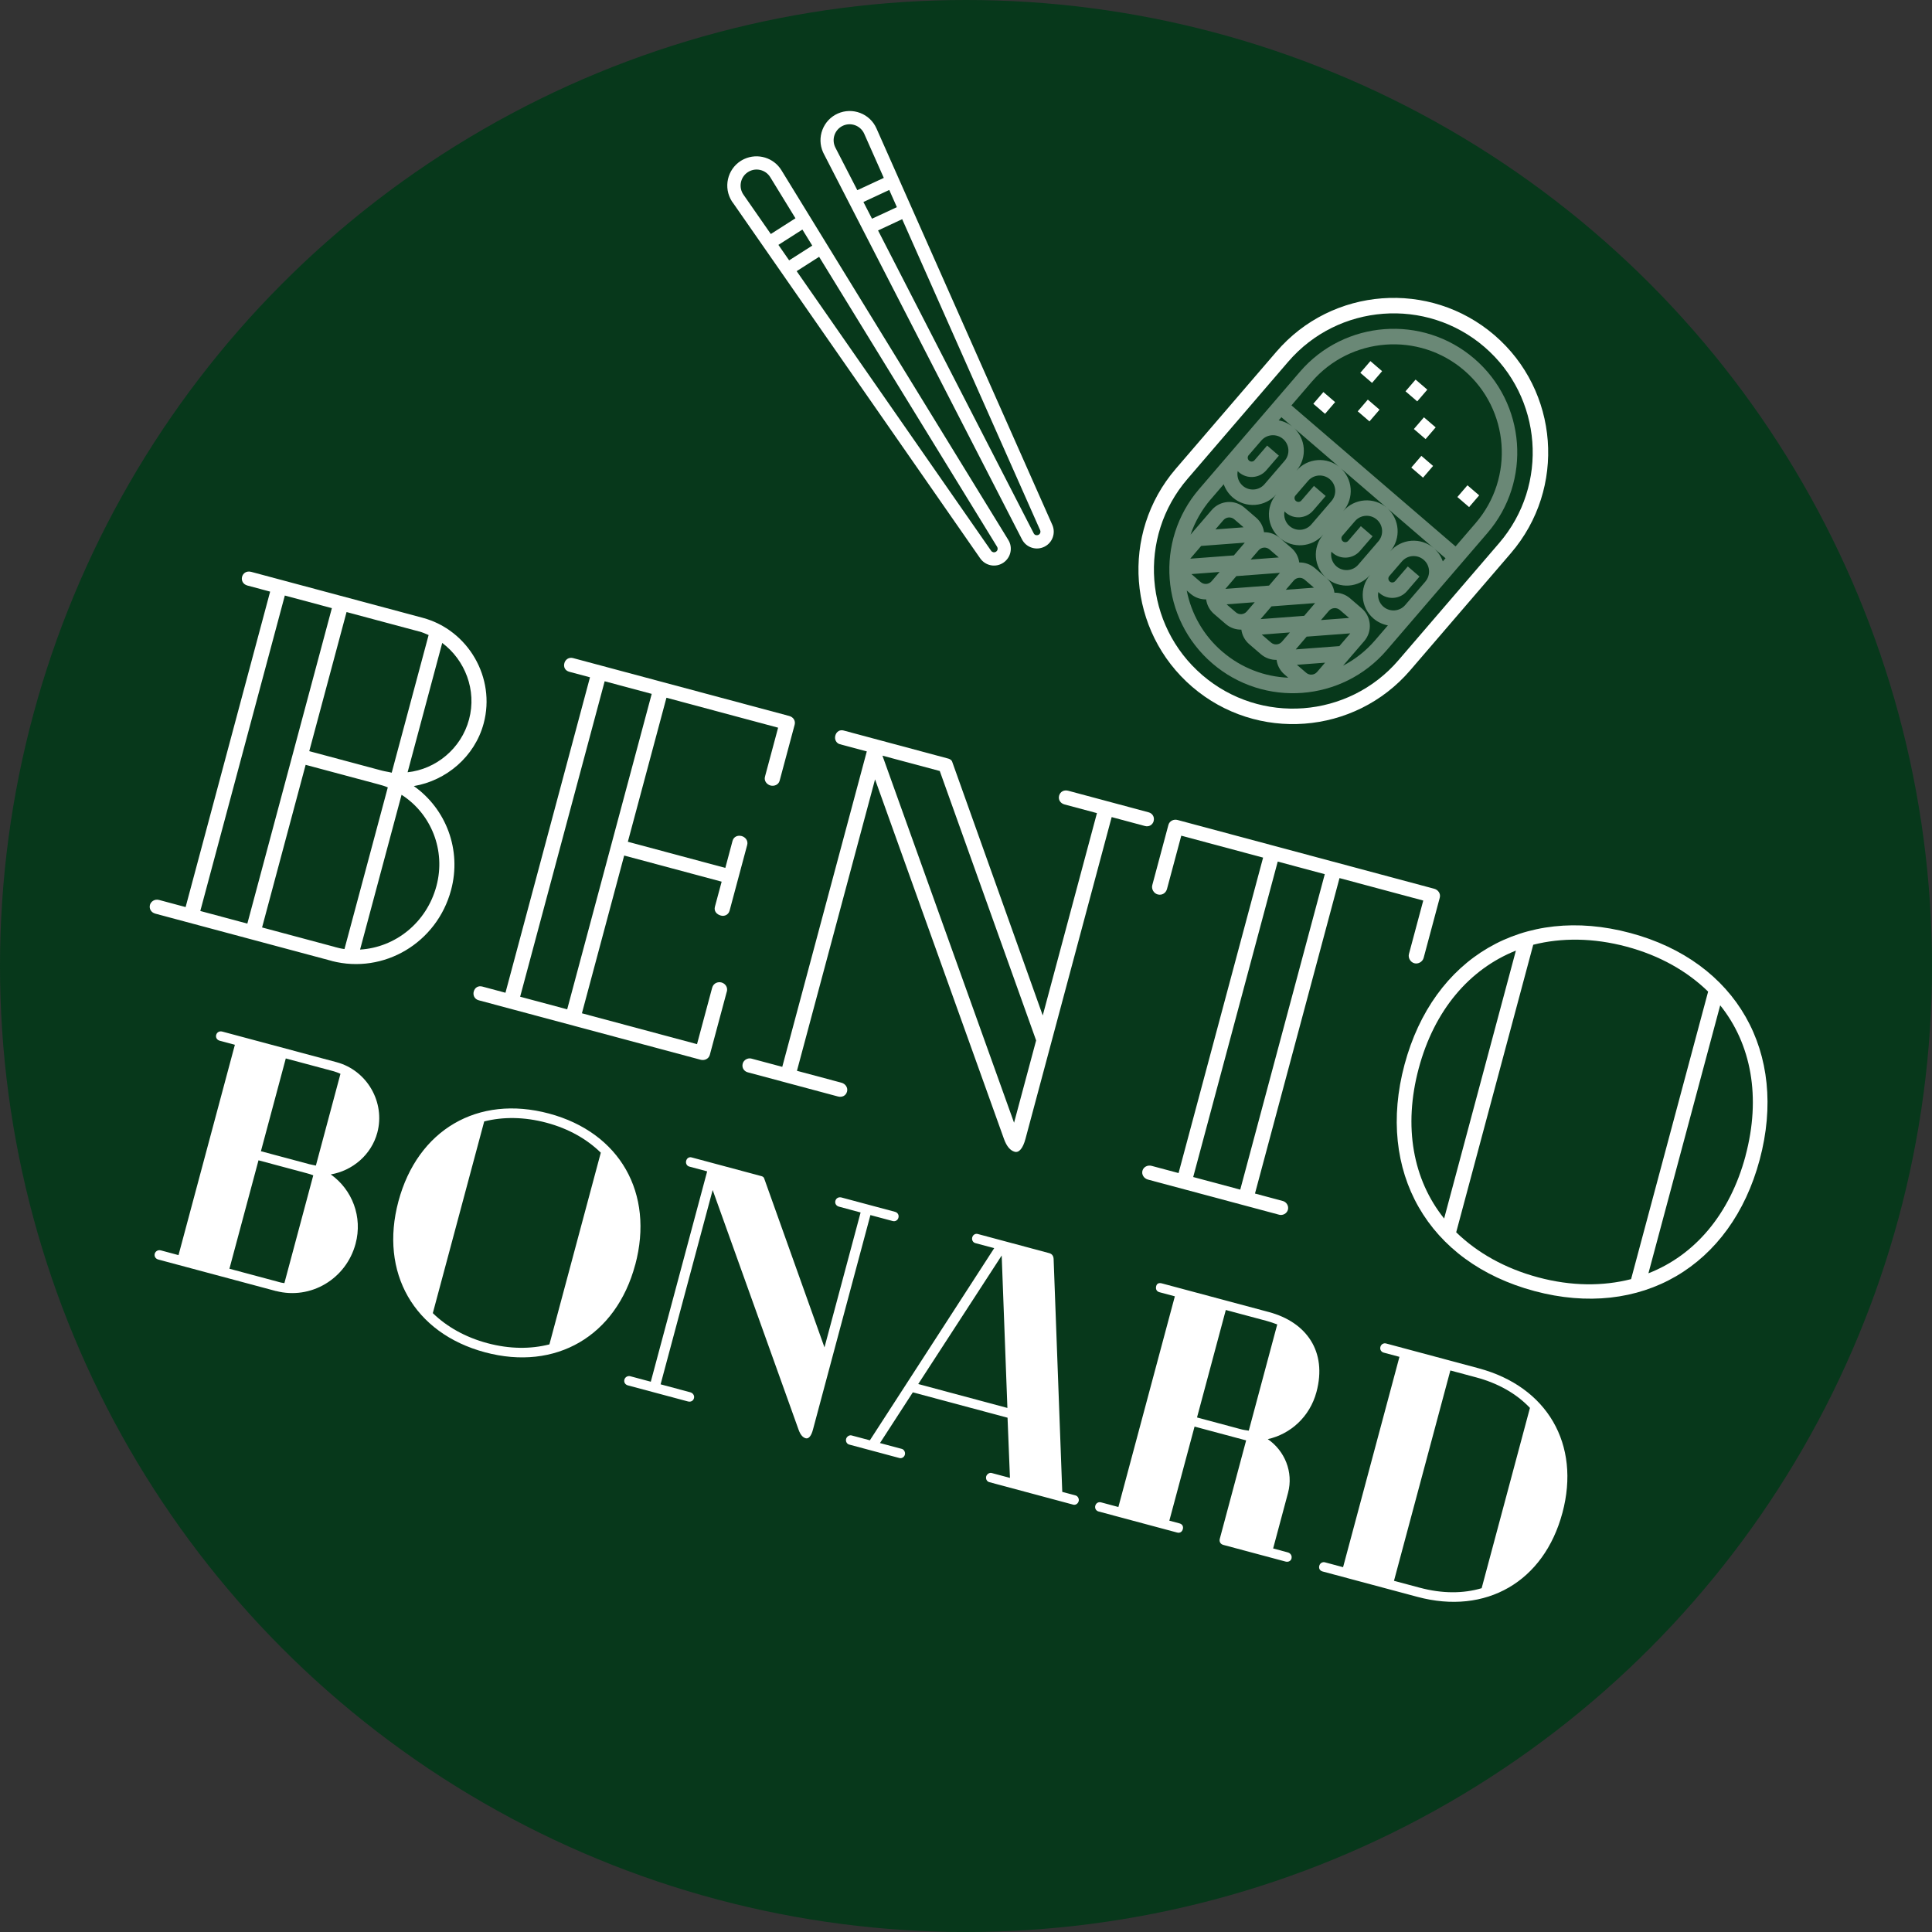
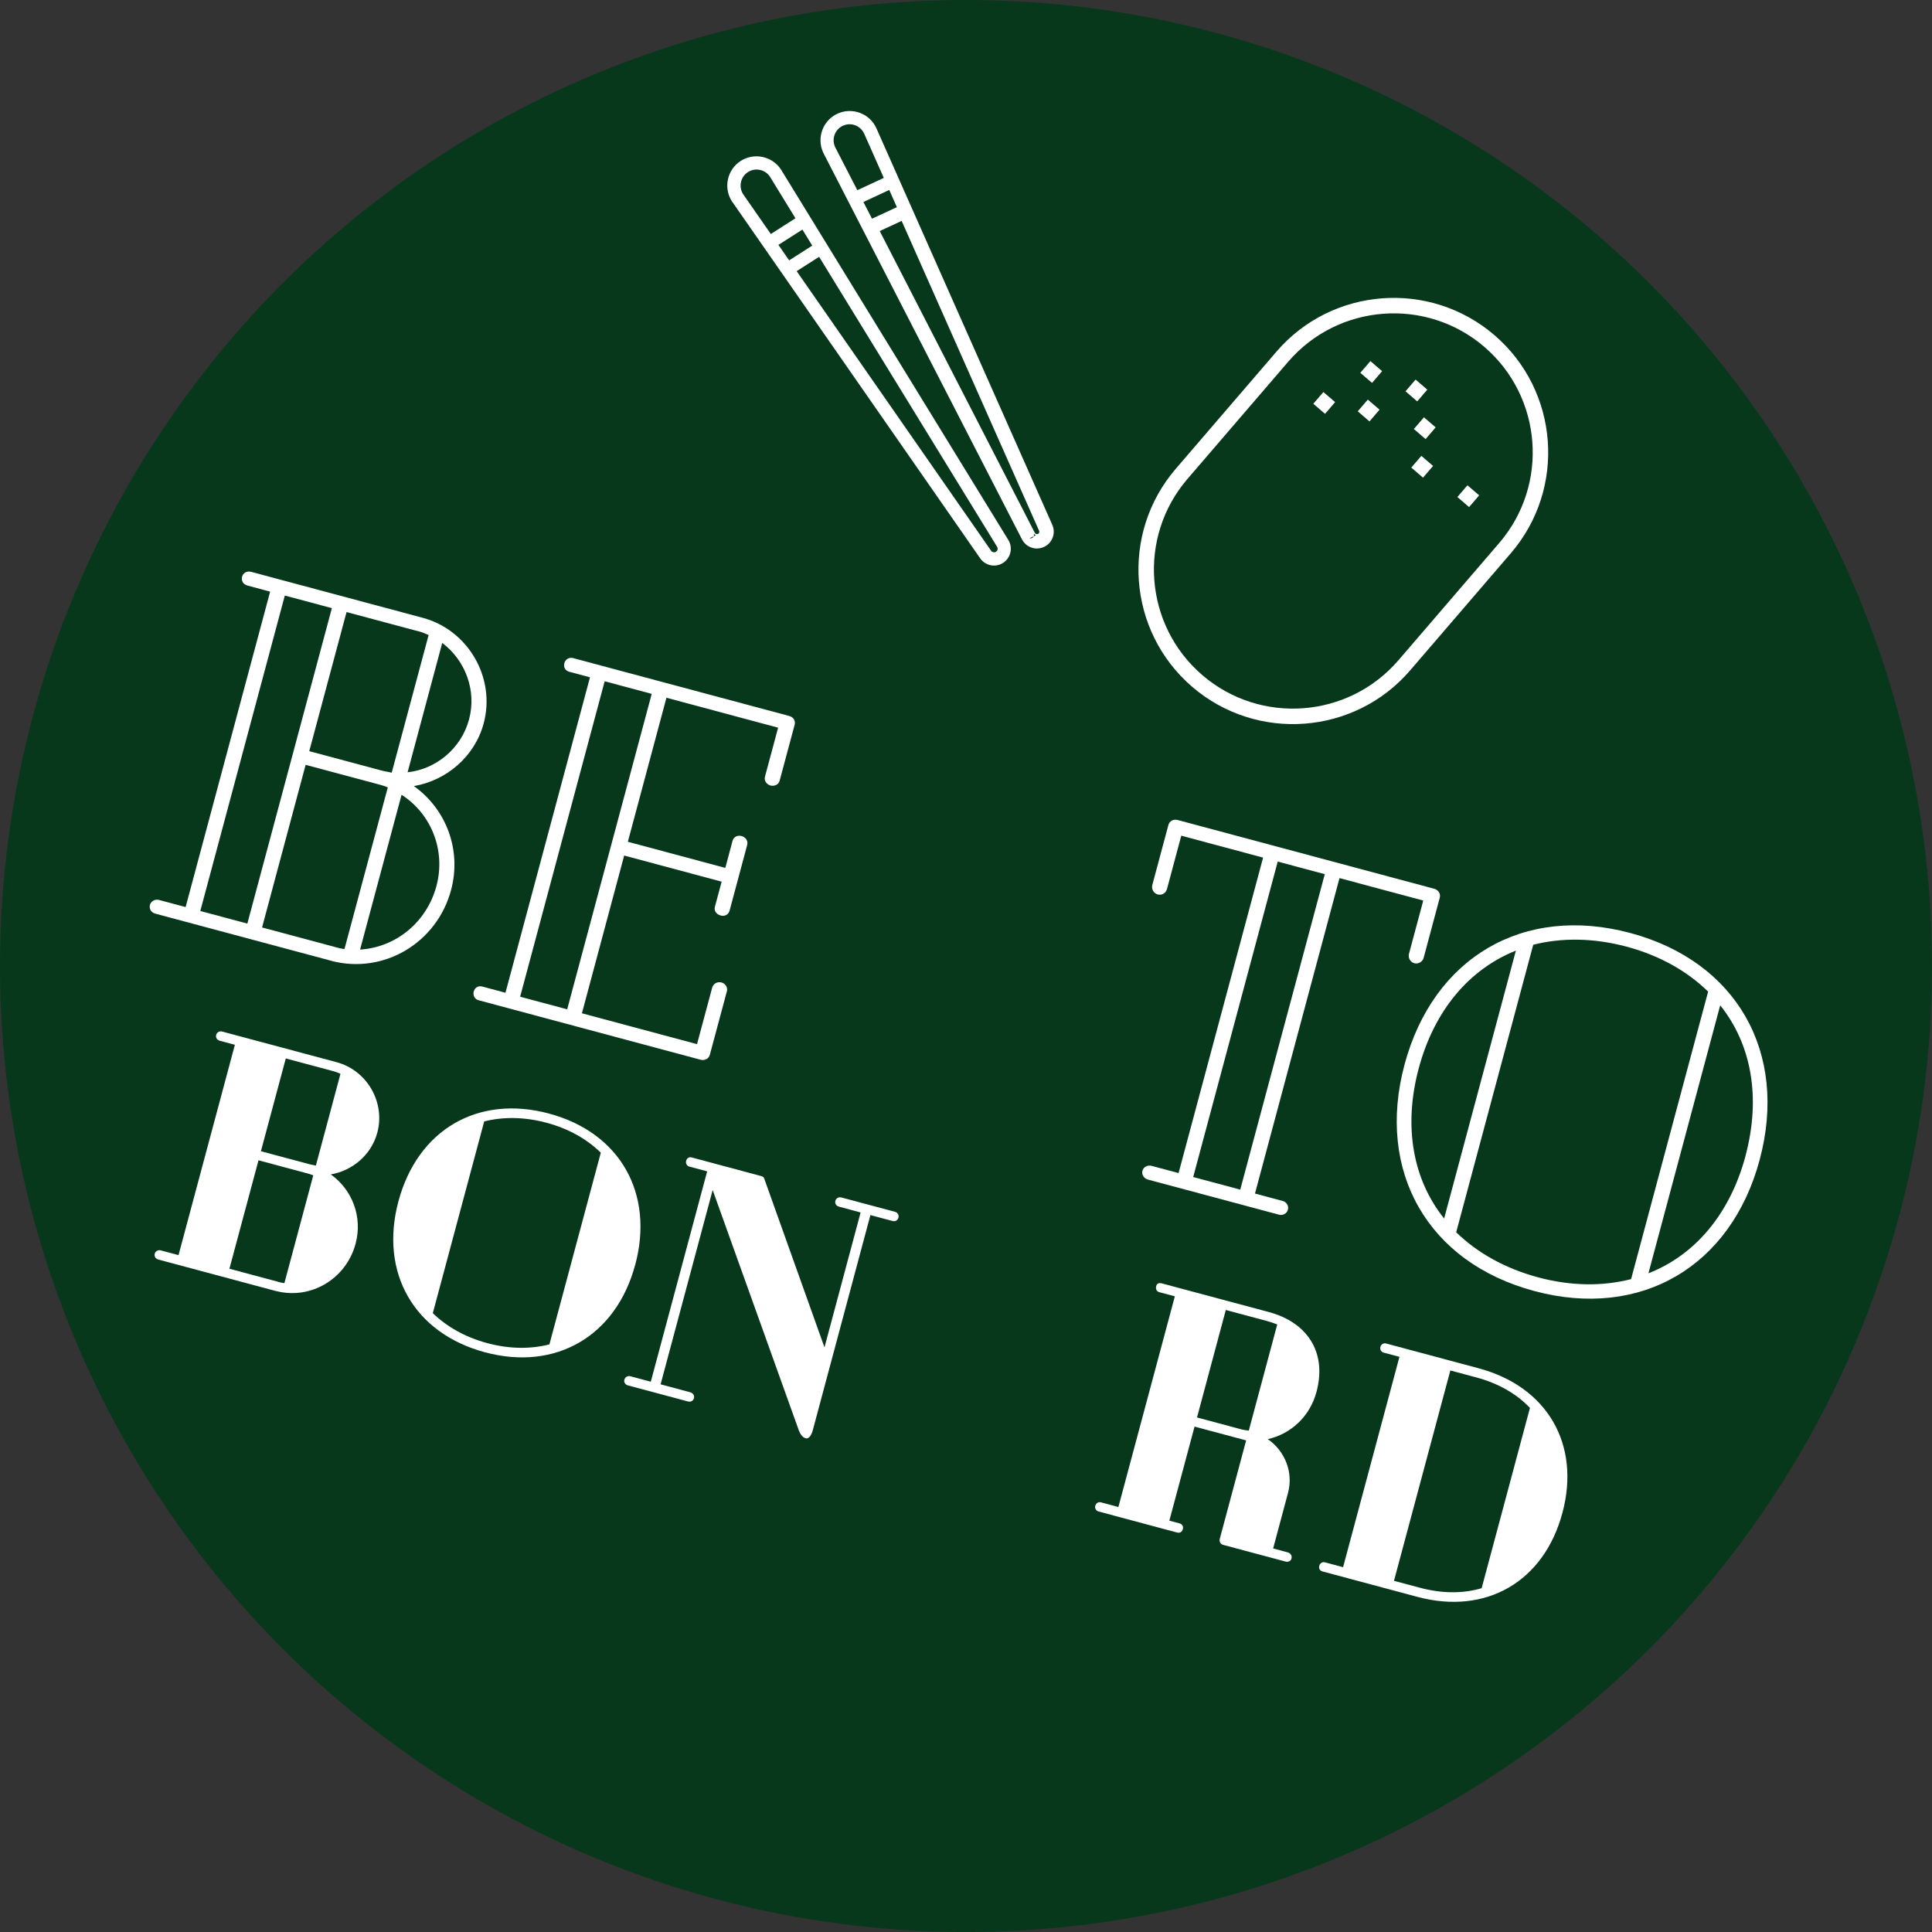
<svg xmlns="http://www.w3.org/2000/svg" id="Calque_1" viewBox="0 0 400 400">
  <rect x="0" y="0" width="400" height="400" fill="#333333" stroke="none" />
  <circle cx="200" cy="200" r="200" style="fill:#07381b; stroke-width:0px;" />
  <path d="m68.7,198.95l-36.51-9.78c-1.01-.27-1.33-1.12-1.14-1.83.16-.61.89-1.28,1.9-1.01l5.48,1.47,17.5-65.31-4.67-1.25c-1.01-.27-1.33-1.12-1.14-1.83s.89-1.28,1.9-1.01l35.5,9.51c9.43,2.53,15.15,12.43,12.62,21.86-1.85,6.9-7.74,11.84-14.46,12.98,6.67,4.72,9.94,13.21,7.71,21.52-2.93,10.95-13.92,17.47-24.7,14.69Zm-27.23-10.34l9.74,2.61,17.5-65.31-9.74-2.61-17.5,65.31Zm45.29-57.87l-15.01-4.02-7.72,28.8,15.01,4.02c.71.19,1.35.25,2.06.44l7.64-28.5c-.68-.29-1.26-.56-1.97-.75Zm-17.5,65.31c.71.19,1.32.35,2.06.44l8.97-33.47c-.68-.29-1.29-.46-2-.65l-15.01-4.02-9.02,33.67,15.01,4.02Zm22.3-62.94l-7.17,26.78c5.82-.62,11.09-4.86,12.72-10.94s-.84-12.29-5.54-15.83Zm-1.2,50.33c1.98-7.4-1.1-14.97-7.22-18.89l-8.59,32.05c7.29-.44,13.77-5.55,15.81-13.16Z" style="fill:#fff; stroke-width:0px;" />
  <path d="m150.47,205.32l-3.51,13.08c-.22.81-1.09,1.23-1.9,1.01l-45.94-12.31c-.91-.24-1.23-1.09-1.04-1.8.22-.81.89-1.28,1.8-1.04l4.77,1.28,17.5-65.31-4.26-1.14c-.91-.24-1.26-.99-1.04-1.8.19-.71.89-1.28,1.8-1.04l44.73,11.98c.91.24,1.36,1.02,1.14,1.83l-3.1,11.56c-.24.91-1.19,1.2-1.9,1.01s-1.39-.92-1.14-1.83l2.72-10.14-23.12-6.2-7.99,29.82,20.18,5.41,1.49-5.58c.24-.91,1.09-1.23,1.9-1.01.71.19,1.38.91,1.14,1.83l-3.64,13.59c-.24.91-1.09,1.23-1.8,1.04-.91-.24-1.49-.94-1.24-1.85l1.39-5.17-20.18-5.41-8.75,32.66,23.83,6.39,3.13-11.66c.27-1.01,1.22-1.3,1.93-1.11s1.39.92,1.11,1.93Zm-42.78,1.04l9.74,2.61,17.5-65.31-9.74-2.61-17.5,65.31Z" style="fill:#fff; stroke-width:0px;" />
-   <path d="m238.86,169.98c-.22.81-.99,1.26-1.8,1.04l-6.9-1.85-17.85,66.63c-.52,1.93-1.32,2.91-2.23,2.66s-1.66-1.1-2.22-2.66l-26.69-74.44-16.17,60.34,9.23,2.47c.81.22,1.36,1.02,1.14,1.83-.24.91-1.09,1.23-1.9,1.01l-18.66-5c-.71-.19-1.28-.89-1.04-1.8.22-.81,1.09-1.23,1.8-1.04l6.39,1.71,17.5-65.31-5.58-1.49c-.71-.19-1.15-.96-.94-1.77.24-.91.99-1.26,1.7-1.07l21.7,5.82c.3.08.68.29.8.65l18.75,52.53,11.22-41.89-6.69-1.79c-.91-.24-1.36-1.02-1.14-1.83s.99-1.26,1.9-1.01l16.63,4.46c.81.22,1.26.99,1.04,1.8Zm-28.91,62.47l4.57-17.04-19.95-55.78-11.87-3.18,27.25,76Z" style="fill:#fff; stroke-width:0px;" />
  <path d="m298.09,185.85l-3.34,12.47c-.22.81-1.12,1.33-1.93,1.11s-1.33-1.12-1.11-1.93l2.96-11.05-17.34-4.65-17.5,65.31,5.78,1.55c.71.19,1.26.99,1.04,1.8s-1.09,1.23-1.8,1.04l-27.18-7.28c-.81-.22-1.36-1.02-1.14-1.83s1.09-1.23,1.9-1.01l5.58,1.49,17.5-65.31-16.94-4.54-2.96,11.05c-.22.81-1.02,1.36-1.93,1.11-.81-.22-1.33-1.12-1.11-1.93l3.34-12.47c.22-.81,1.09-1.23,1.9-1.01l53.14,14.24c.81.22,1.36,1.02,1.14,1.83Zm-23.81-4.86l-9.74-2.61-17.5,65.31,9.74,2.61,17.5-65.31Z" style="fill:#fff; stroke-width:0px;" />
  <path d="m364.32,240.12c-5.92,22.11-24.62,33.08-46.63,27.18-22.11-5.92-32.82-24.77-26.9-46.88,5.95-22.21,24.65-33.18,46.76-27.25,22.01,5.9,32.72,24.74,26.77,46.96Zm-65.33,12.17l14.86-55.48c-9.62,3.84-16.89,12.32-20.12,24.39-3.23,12.07-1.18,23.06,5.26,31.08Zm19.46,12.17c6.9,1.85,13.42,1.86,19.25.37l15.95-59.53c-4.31-4.2-9.96-7.45-16.86-9.3s-13.52-1.88-19.35-.4l-15.95,59.53c4.31,4.2,10.06,7.48,16.96,9.33Zm42.93-25.13c3.26-12.17,1.21-23.16-5.23-31.19l-14.86,55.48c9.59-3.74,16.86-12.22,20.1-24.29Z" style="fill:#fff; stroke-width:0px;" />
  <path d="m57.14,267.3l-24.34-6.52c-.68-.18-.89-.75-.76-1.22.11-.41.59-.86,1.27-.68l3.65.98,11.67-43.55-3.11-.83c-.68-.18-.89-.75-.76-1.22s.59-.86,1.27-.68l23.67,6.34c6.29,1.69,10.1,8.29,8.42,14.58-1.23,4.6-5.16,7.89-9.64,8.65,4.45,3.15,6.63,8.81,5.14,14.35-1.96,7.3-9.28,11.65-16.47,9.79Zm12.04-45.48l-10.01-2.68-5.15,19.21,10.01,2.68c.47.13.9.17,1.37.29l5.09-19c-.46-.19-.84-.37-1.32-.5Zm-11.67,43.55c.47.13.88.24,1.37.29l5.98-22.32c-.46-.19-.86-.3-1.33-.43l-10.01-2.68-6.02,22.45,10.01,2.68Z" style="fill:#fff; stroke-width:0px;" />
  <path d="m131.51,261.86c-3.95,14.74-16.42,22.05-31.09,18.12-14.74-3.95-21.88-16.52-17.93-31.26,3.97-14.81,16.44-22.12,31.18-18.17,14.67,3.93,21.82,16.5,17.85,31.31Zm-30.59,16.23c4.6,1.23,8.95,1.24,12.83.25l10.64-39.69c-2.87-2.8-6.64-4.97-11.24-6.2-4.6-1.23-9.01-1.26-12.9-.27l-10.64,39.69c2.87,2.8,6.71,4.99,11.31,6.22Z" style="fill:#fff; stroke-width:0px;" />
  <path d="m186.01,252.11c-.14.54-.66.84-1.2.69l-4.6-1.23-11.9,44.43c-.34,1.28-.88,1.94-1.49,1.78s-1.11-.73-1.48-1.77l-17.79-49.63-10.78,40.23,6.15,1.65c.54.14.91.68.76,1.22-.16.61-.73.82-1.27.67l-12.44-3.33c-.47-.13-.86-.59-.69-1.2.15-.54.73-.82,1.2-.69l4.26,1.14,11.67-43.55-3.72-1c-.47-.13-.77-.64-.63-1.18.16-.61.66-.84,1.13-.71l14.47,3.88c.2.05.46.19.54.43l12.5,35.02,7.48-27.93-4.46-1.2c-.61-.16-.91-.68-.76-1.22s.66-.84,1.27-.68l11.09,2.97c.54.15.84.66.69,1.2Z" style="fill:#fff; stroke-width:0px;" />
-   <path d="m223.32,310.81c-.14.54-.66.84-1.13.71l-17.38-4.66c-.47-.13-.77-.64-.63-1.18.13-.47.66-.84,1.13-.71l3.79,1.01-.5-12.46-19.61-5.25-6.8,10.5,4.53,1.21c.47.13.75.71.63,1.18-.14.54-.66.84-1.13.71l-10.41-2.79c-.47-.13-.77-.64-.63-1.18.13-.47.66-.84,1.13-.71l3.79,1.01,25.74-39.78-3.92-1.05c-.47-.13-.77-.64-.63-1.18s.66-.84,1.13-.71l14.81,3.97c.54.15.87.52.91,1.19l1.79,48.24,2.77.74c.47.13.75.71.63,1.18Zm-14.75-19.32l-1.18-31.55-17.28,26.61,18.46,4.95Z" style="fill:#fff; stroke-width:0px;" />
  <path d="m267.41,322.63c-.16.61-.73.82-1.27.67l-12.85-3.44c-.61-.16-.91-.68-.74-1.29l5.45-20.35-10.68-2.86-5.22,19.48,2.1.56c.61.16.84.66.69,1.2s-.59.86-1.2.69l-16.23-4.35c-.54-.14-.84-.66-.69-1.2s.66-.84,1.2-.69l3.58.96,11.69-43.62-3.18-.85c-.61-.16-.84-.66-.68-1.27.14-.54.56-.72,1.16-.56l22.18,5.94c7.78,2.08,12.09,8.17,9.84,16.55-1.38,5.14-5.38,8.71-10.08,9.76,3.49,2.39,5.35,6.8,4.19,11.13l-3.08,11.5,3.04.82c.54.14.91.68.76,1.22Zm-8.86-26.44l5.89-21.98c-.73-.27-1.45-.53-2.2-.73l-8.45-2.26-5.96,22.25,9.06,2.43c.54.15,1.1.22,1.66.3Z" style="fill:#fff; stroke-width:0px;" />
  <path d="m323.48,313.22c-3.82,14.27-15.83,21.2-30.03,17.39l-19.61-5.25c-.54-.14-.86-.59-.69-1.2.15-.54.66-.84,1.2-.69l3.72,1,11.67-43.55-3.25-.87c-.54-.14-.84-.66-.69-1.2s.66-.84,1.2-.69l19.14,5.13c14.2,3.8,21.15,15.74,17.34,29.94Zm-29.52,15.5c4.6,1.23,8.95,1.24,12.8.1l10-37.33c-2.77-2.92-6.54-5.09-11.14-6.32l-5.34-1.43-11.67,43.55,5.34,1.43Z" style="fill:#fff; stroke-width:0px;" />
  <path d="m170.32,31.92c-.06-.11-.11-.22-.16-.33-1.41-3.18.02-6.9,3.21-8.32,3.18-1.41,6.9.02,8.32,3.21l36.41,82.09c.8,1.81.05,3.92-1.7,4.83-1.83.94-4.08.22-5.03-1.61l-41.05-79.87Zm16.36,13.81l-4.54,2.11,32.11,62.48c.12.23.4.33.64.23.25-.11.36-.4.25-.65l-28.46-64.16Zm-2.69-6.06l-4.88,2.27,1.55,3.02,4.71-2.19-1.38-3.1Zm-10.96-11.62c-.27.79-.21,1.65.17,2.39l4.42,8.61,5.05-2.35-3.95-8.9c-.35-.78-1-1.38-1.81-1.65-1.6-.55-3.34.3-3.89,1.9h0Z" style="fill:#fff; stroke-width:0px;" />
-   <path d="m213.66,113.93c-.06-.02-.12-.03-.19-.06-1.01-.32-1.84-1.02-2.33-1.97l-41.05-79.87c-.06-.11-.11-.22-.16-.34-.71-1.6-.75-3.38-.12-5.01.63-1.63,1.86-2.92,3.46-3.63,3.3-1.46,7.18.03,8.65,3.33l36.41,82.09c.85,1.92.05,4.19-1.82,5.15-.89.46-1.89.57-2.85.31Zm-43.12-82.13l41.05,79.87c.43.83,1.15,1.44,2.03,1.72.89.29,1.83.2,2.66-.22,1.64-.84,2.33-2.82,1.59-4.5l-36.41-82.09c-.66-1.48-1.85-2.61-3.36-3.19-1.51-.58-3.15-.54-4.63.11-1.48.66-2.61,1.85-3.19,3.36-.58,1.51-.54,3.15.11,4.63.05.11.1.21.15.31h0Zm43.95,79c-.2-.05-.37-.18-.47-.38l-32.23-62.71,5-2.33.1.23,28.46,64.16c.16.38,0,.82-.38.98-.16.07-.33.08-.49.04Zm-32.01-62.85l31.99,62.25c.06.11.2.16.31.11.12-.05.18-.2.12-.32l-28.36-63.93-4.07,1.89Zm-1.94-2.67l-1.78-3.46,5.35-2.49,1.58,3.56-5.15,2.39Zm-1.1-3.23l1.32,2.57,4.27-1.98-1.17-2.64-4.41,2.05Zm-1.94-2.67l-4.54-8.82c-.41-.8-.48-1.74-.19-2.59.59-1.73,2.47-2.66,4.21-2.06.87.3,1.58.95,1.95,1.79l4.05,9.13-5.49,2.55Zm-.86-13.05c-1.41-.38-2.91.4-3.39,1.81h0c-.25.72-.19,1.52.16,2.2l4.31,8.4,4.61-2.14-3.85-8.68c-.32-.71-.92-1.27-1.66-1.52-.06-.02-.12-.04-.19-.06Z" style="fill:#07381b; stroke-width:0px;" />
+   <path d="m213.66,113.93c-.06-.02-.12-.03-.19-.06-1.01-.32-1.84-1.02-2.33-1.97l-41.05-79.87c-.06-.11-.11-.22-.16-.34-.71-1.6-.75-3.38-.12-5.01.63-1.63,1.86-2.92,3.46-3.63,3.3-1.46,7.18.03,8.65,3.33l36.41,82.09c.85,1.92.05,4.19-1.82,5.15-.89.46-1.89.57-2.85.31Zm-43.12-82.13l41.05,79.87c.43.83,1.15,1.44,2.03,1.72.89.29,1.83.2,2.66-.22,1.64-.84,2.33-2.82,1.59-4.5l-36.41-82.09c-.66-1.48-1.85-2.61-3.36-3.19-1.51-.58-3.15-.54-4.63.11-1.48.66-2.61,1.85-3.19,3.36-.58,1.51-.54,3.15.11,4.63.05.11.1.21.15.31h0Zm43.95,79c-.2-.05-.37-.18-.47-.38c.16.38,0,.82-.38.98-.16.07-.33.08-.49.04Zm-32.01-62.85l31.99,62.25c.06.11.2.16.31.11.12-.05.18-.2.12-.32l-28.36-63.93-4.07,1.89Zm-1.94-2.67l-1.78-3.46,5.35-2.49,1.58,3.56-5.15,2.39Zm-1.1-3.23l1.32,2.57,4.27-1.98-1.17-2.64-4.41,2.05Zm-1.94-2.67l-4.54-8.82c-.41-.8-.48-1.74-.19-2.59.59-1.73,2.47-2.66,4.21-2.06.87.3,1.58.95,1.95,1.79l4.05,9.13-5.49,2.55Zm-.86-13.05c-1.41-.38-2.91.4-3.39,1.81h0c-.25.72-.19,1.52.16,2.2l4.31,8.4,4.61-2.14-3.85-8.68c-.32-.71-.92-1.27-1.66-1.52-.06-.02-.12-.04-.19-.06Z" style="fill:#07381b; stroke-width:0px;" />
  <path d="m151.47,42.02c-.05-.07-.09-.14-.14-.21-1.87-2.93-1.01-6.83,1.92-8.7.24-.15.49-.29.75-.41,2.9-1.34,6.34-.3,8.01,2.42l46.97,76.54h0c1.03,1.69.57,3.89-1.05,5.02-1.69,1.18-4.02.76-5.2-.93l-51.27-73.73Zm18.04,11.52l-4.22,2.69,40.11,57.67c.15.21.44.27.66.14.23-.14.31-.44.17-.68h0l-36.72-59.82Zm-8.01-2.76l1.94,2.79,4.37-2.79-1.77-2.89-4.54,2.9Zm-7.38-10.61l5.53,7.95,4.69-3-5.1-8.3c-.45-.73-1.17-1.23-2.01-1.4-1.66-.33-3.27.74-3.6,2.4-.17.82.01,1.67.49,2.35Z" style="fill:#fff; stroke-width:0px;" />
  <path d="m204.77,117.46c-.91-.24-1.69-.79-2.23-1.57l-51.27-73.73c-.05-.07-.1-.14-.14-.22-1.94-3.04-1.05-7.1,2-9.05.25-.16.51-.3.78-.42,3.01-1.39,6.6-.31,8.33,2.52l46.97,76.54c1.1,1.8.61,4.15-1.12,5.35-.87.61-1.93.84-2.98.65-.11-.02-.22-.04-.33-.07Zm-53.1-75.59l51.27,73.73c.53.76,1.33,1.27,2.24,1.44.92.16,1.84-.04,2.6-.57,1.51-1.05,1.95-3.11.98-4.68l-46.97-76.54c-1.6-2.61-4.91-3.61-7.7-2.33-.24.11-.48.24-.72.39-2.81,1.79-3.64,5.54-1.85,8.36.04.07.09.13.13.2h0Zm53.94,72.45c-.16-.04-.31-.14-.41-.29l-40.26-57.89,4.65-2.97,36.85,60.04c.1.17.13.37.09.57s-.17.35-.34.46c-.18.11-.39.13-.58.08Zm-39.96-58.03l39.96,57.46c.07.1.21.13.32.07.06-.03.09-.09.11-.15s0-.13-.03-.19l-36.58-59.6-3.78,2.42Zm-2.27-2.39l-2.22-3.2,4.97-3.17,2.04,3.32-4.78,3.05Zm-1.52-3.06l1.65,2.38,3.96-2.53-1.51-2.47-4.1,2.62Zm-2.27-2.39l-5.66-8.14c-.52-.74-.71-1.66-.53-2.54.17-.87.67-1.62,1.41-2.11.74-.49,1.62-.67,2.49-.49.91.18,1.69.73,2.17,1.51l5.22,8.51-5.1,3.26Zm-2.22-12.75c-.06-.02-.12-.03-.18-.04-.74-.15-1.49,0-2.11.42-.63.42-1.05,1.05-1.2,1.79-.15.75.01,1.53.45,2.16h0s5.39,7.75,5.39,7.75l4.29-2.73-4.97-8.09c-.38-.61-.98-1.06-1.67-1.25Z" style="fill:#07381b; stroke-width:0px;" />
  <path d="m246.83,142.2c-13.38-11.5-14.91-31.74-3.41-45.13l20.86-24.27c11.5-13.38,31.74-14.91,45.13-3.41,13.38,11.5,14.91,31.74,3.41,45.13l-20.86,24.27c-11.5,13.38-31.74,14.91-45.13,3.41Zm2.09-2.43c12.04,10.35,30.26,8.97,40.61-3.07l20.86-24.27c10.35-12.04,8.97-30.26-3.07-40.61-12.04-10.35-30.26-8.97-40.61,3.07l-20.86,24.27c-10.35,12.04-8.97,30.26,3.07,40.61Z" style="fill:#fff; stroke-width:0px;" />
-   <path d="m251,137.35c-10.71-9.2-11.93-25.4-2.73-36.1l20.86-24.27c9.2-10.71,25.4-11.93,36.1-2.73,10.71,9.2,11.93,25.4,2.73,36.1l-20.86,24.27c-9.2,10.71-25.4,11.93-36.1,2.73Zm-.15-17.01l1.65-1.92-5.83.44,1.92,1.65c.67.58,1.68.5,2.26-.17Zm21.43,4.52l-9.03.68-2.26,2.64,9.03-.68,2.26-2.64Zm-18.57-2.94l9.03-.68,2.26-2.64-9.03.68-2.26,2.64Zm14.15-1.73l-1.65,1.92,5.83-.44-1.92-1.65c-.67-.58-1.68-.5-2.26.17Zm-7.28-6.26l-1.65,1.92,5.83-.44-1.92-1.65c-.67-.58-1.68-.5-2.26.17Zm-2.86-1.58l-9.03.68-2.26,2.64,9.03-.68,2.26-2.64Zm.41,14.25l1.65-1.92-5.83.44,1.92,1.65c.67.58,1.68.5,2.26-.17Zm7.28,6.26l1.65-1.92-5.83.44,1.92,1.65c.67.58,1.68.5,2.26-.17Zm7.28,6.26l1.65-1.92-5.83.44,1.92,1.65c.67.58,1.68.5,2.26-.17Zm6.87-7.99l-9.03.68-2.26,2.64,9.03-.68,2.26-2.64Zm-4.42-4.67l-1.65,1.92,5.83-.44-1.92-1.65c-.67-.58-1.68-.5-2.26.17Zm-19.59-18.94c-.67-.58-1.68-.5-2.26.17l-1.65,1.92,5.83-.44-1.92-1.65Zm39.55,12.89c1.15-1.34,1-3.36-.34-4.51-1.34-1.15-3.36-1-4.51.34l-2.61,3.03c-.29.33-.25.84.09,1.13s.84.25,1.13-.09l2.61-3.03,2.43,2.09-2.61,3.03c-1.44,1.67-3.97,1.86-5.64.43-.1-.08-.19-.17-.28-.26-.21,1.09.15,2.26,1.05,3.04,1.34,1.15,3.36,1,4.51-.34l4.17-4.85Zm-27.38-31.97c2.68,2.3,2.98,6.35.68,9.03,2.3-2.68,6.35-2.98,9.03-.68,2.68,2.3,2.98,6.35.68,9.03,2.3-2.68,6.35-2.98,9.03-.68s2.98,6.35.68,9.03c2.3-2.68,6.35-2.98,9.03-.68.88.76,1.51,1.71,1.87,2.74l.56-.65-33.98-29.2-.56.65c1.07.2,2.1.67,2.99,1.43Zm-1.5,17.7c-.1-.08-.19-.17-.28-.26-.21,1.09.15,2.26,1.05,3.04,1.34,1.15,3.36,1,4.51-.34l4.17-4.85c1.15-1.34,1-3.36-.34-4.51-1.34-1.15-3.36-1-4.51.34l-2.61,3.03c-.29.33-.25.84.09,1.13s.84.25,1.13-.09l2.61-3.03,2.43,2.09-2.61,3.03c-1.44,1.67-3.97,1.86-5.64.43Zm9.71,8.34c-.1-.08-.19-.17-.28-.26-.21,1.09.15,2.26,1.05,3.04,1.34,1.15,3.36,1,4.51-.34l4.17-4.85c1.15-1.34,1-3.36-.34-4.51s-3.36-1-4.51.34l-2.61,3.03c-.29.33-.25.84.09,1.13s.84.25,1.13-.09l2.61-3.03,2.43,2.09-2.61,3.03c-1.44,1.67-3.97,1.86-5.64.43Zm-8.55-30.55l33.98,29.2,4.17-4.85c8.05-9.37,6.98-23.54-2.39-31.59-9.37-8.05-23.54-6.98-31.59,2.39l-4.17,4.85Zm-8.86,10.31c-.29.33-.25.84.09,1.13s.84.25,1.13-.09l2.61-3.03,2.43,2.09-2.61,3.03c-1.44,1.67-3.97,1.86-5.64.43-.1-.08-.19-.17-.28-.26-.21,1.09.15,2.26,1.05,3.04,1.34,1.15,3.36,1,4.51-.34l4.17-4.85c1.15-1.34,1-3.36-.34-4.51-1.34-1.15-3.36-1-4.51.34l-2.61,3.03Zm-7.82,9.1c-1.91,2.23-3.31,4.73-4.21,7.35l4.38-5.09c1.73-2.01,4.76-2.24,6.77-.51l2.43,2.09c.93.8,1.48,1.88,1.63,3.01,1.14-.02,2.29.36,3.23,1.16l2.43,2.09c.93.8,1.48,1.88,1.63,3.01,1.14-.02,2.29.36,3.23,1.16l2.43,2.09c.93.8,1.48,1.88,1.63,3.01,1.14-.02,2.29.36,3.23,1.16l2.43,2.09c2.01,1.73,2.24,4.76.51,6.77l-4.38,5.09c2.46-1.28,4.72-3.04,6.63-5.26l2.65-3.08c-1.07-.2-2.1-.67-2.99-1.43-2.68-2.3-2.98-6.35-.68-9.03-2.3,2.68-6.35,2.98-9.03.68-2.68-2.3-2.98-6.35-.68-9.03-2.3,2.68-6.35,2.98-9.03.68-2.68-2.3-2.98-6.35-.68-9.03-2.3,2.68-6.35,2.98-9.03.68-.88-.76-1.51-1.71-1.87-2.74l-2.65,3.08Zm2.39,31.59c3.96,3.4,8.78,5.18,13.63,5.38l-.79-.68c-.93-.8-1.48-1.88-1.63-3.01-1.14.02-2.29-.36-3.23-1.16l-2.43-2.09c-.93-.8-1.48-1.88-1.63-3.01-1.14.02-2.29-.36-3.23-1.16l-2.43-2.09c-.93-.8-1.48-1.88-1.63-3.01-1.14.02-2.29-.36-3.23-1.16l-.79-.68c.93,4.76,3.41,9.26,7.37,12.66Z" style="fill:#6a8876; stroke-width:0px;" />
  <rect x="292.84" y="95.02" width="3.2" height="3.2" transform="translate(29.25 256.95) rotate(-49.32)" style="fill:#fff; stroke-width:0px;" />
  <rect x="293.37" y="87.04" width="3.2" height="3.2" transform="translate(35.49 254.57) rotate(-49.32)" style="fill:#fff; stroke-width:0px;" />
  <rect x="291.64" y="79.23" width="3.2" height="3.2" transform="translate(40.81 250.54) rotate(-49.32)" style="fill:#fff; stroke-width:0px;" />
  <rect x="281.75" y="83.38" width="3.2" height="3.2" transform="translate(34.22 244.48) rotate(-49.32)" style="fill:#fff; stroke-width:0px;" />
  <rect x="302.37" y="101.11" width="3.2" height="3.2" transform="translate(27.96 266.3) rotate(-49.32)" style="fill:#fff; stroke-width:0px;" />
  <rect x="272.55" y="81.81" width="3.2" height="3.2" transform="translate(32.21 236.96) rotate(-49.32)" style="fill:#fff; stroke-width:0px;" />
  <rect x="282.28" y="75.4" width="3.2" height="3.2" transform="translate(40.46 242.11) rotate(-49.32)" style="fill:#fff; stroke-width:0px;" />
</svg>